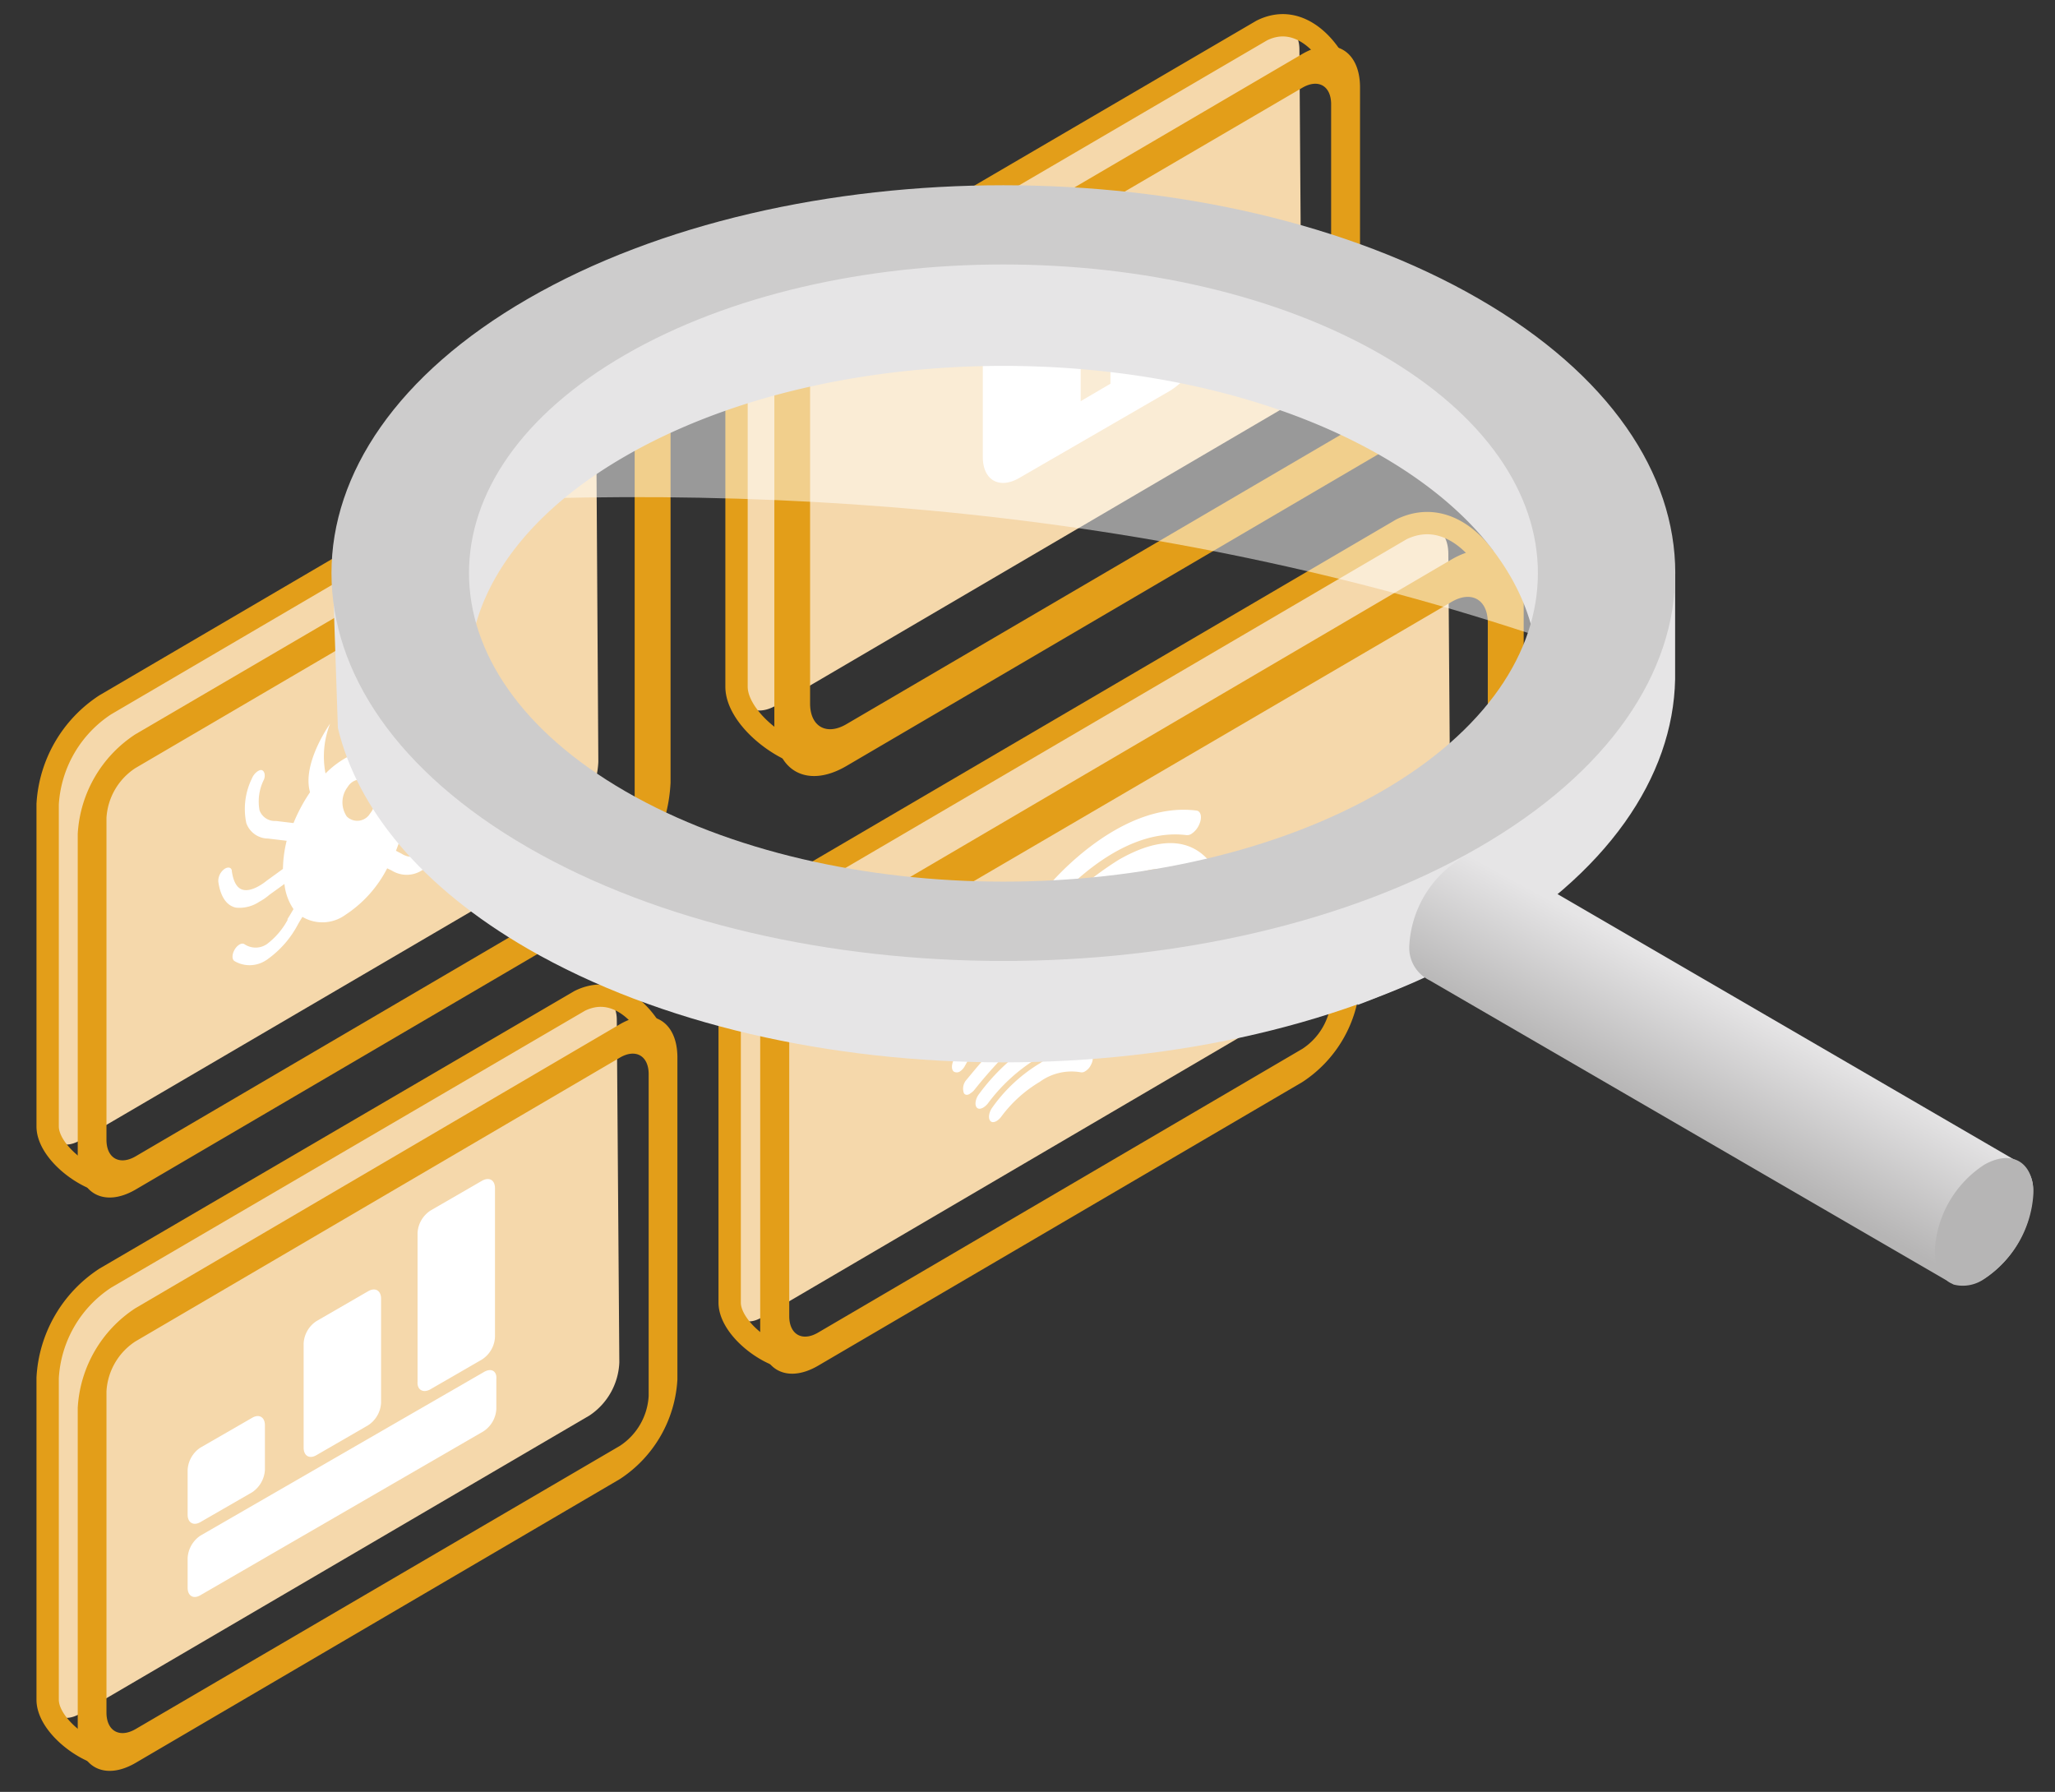
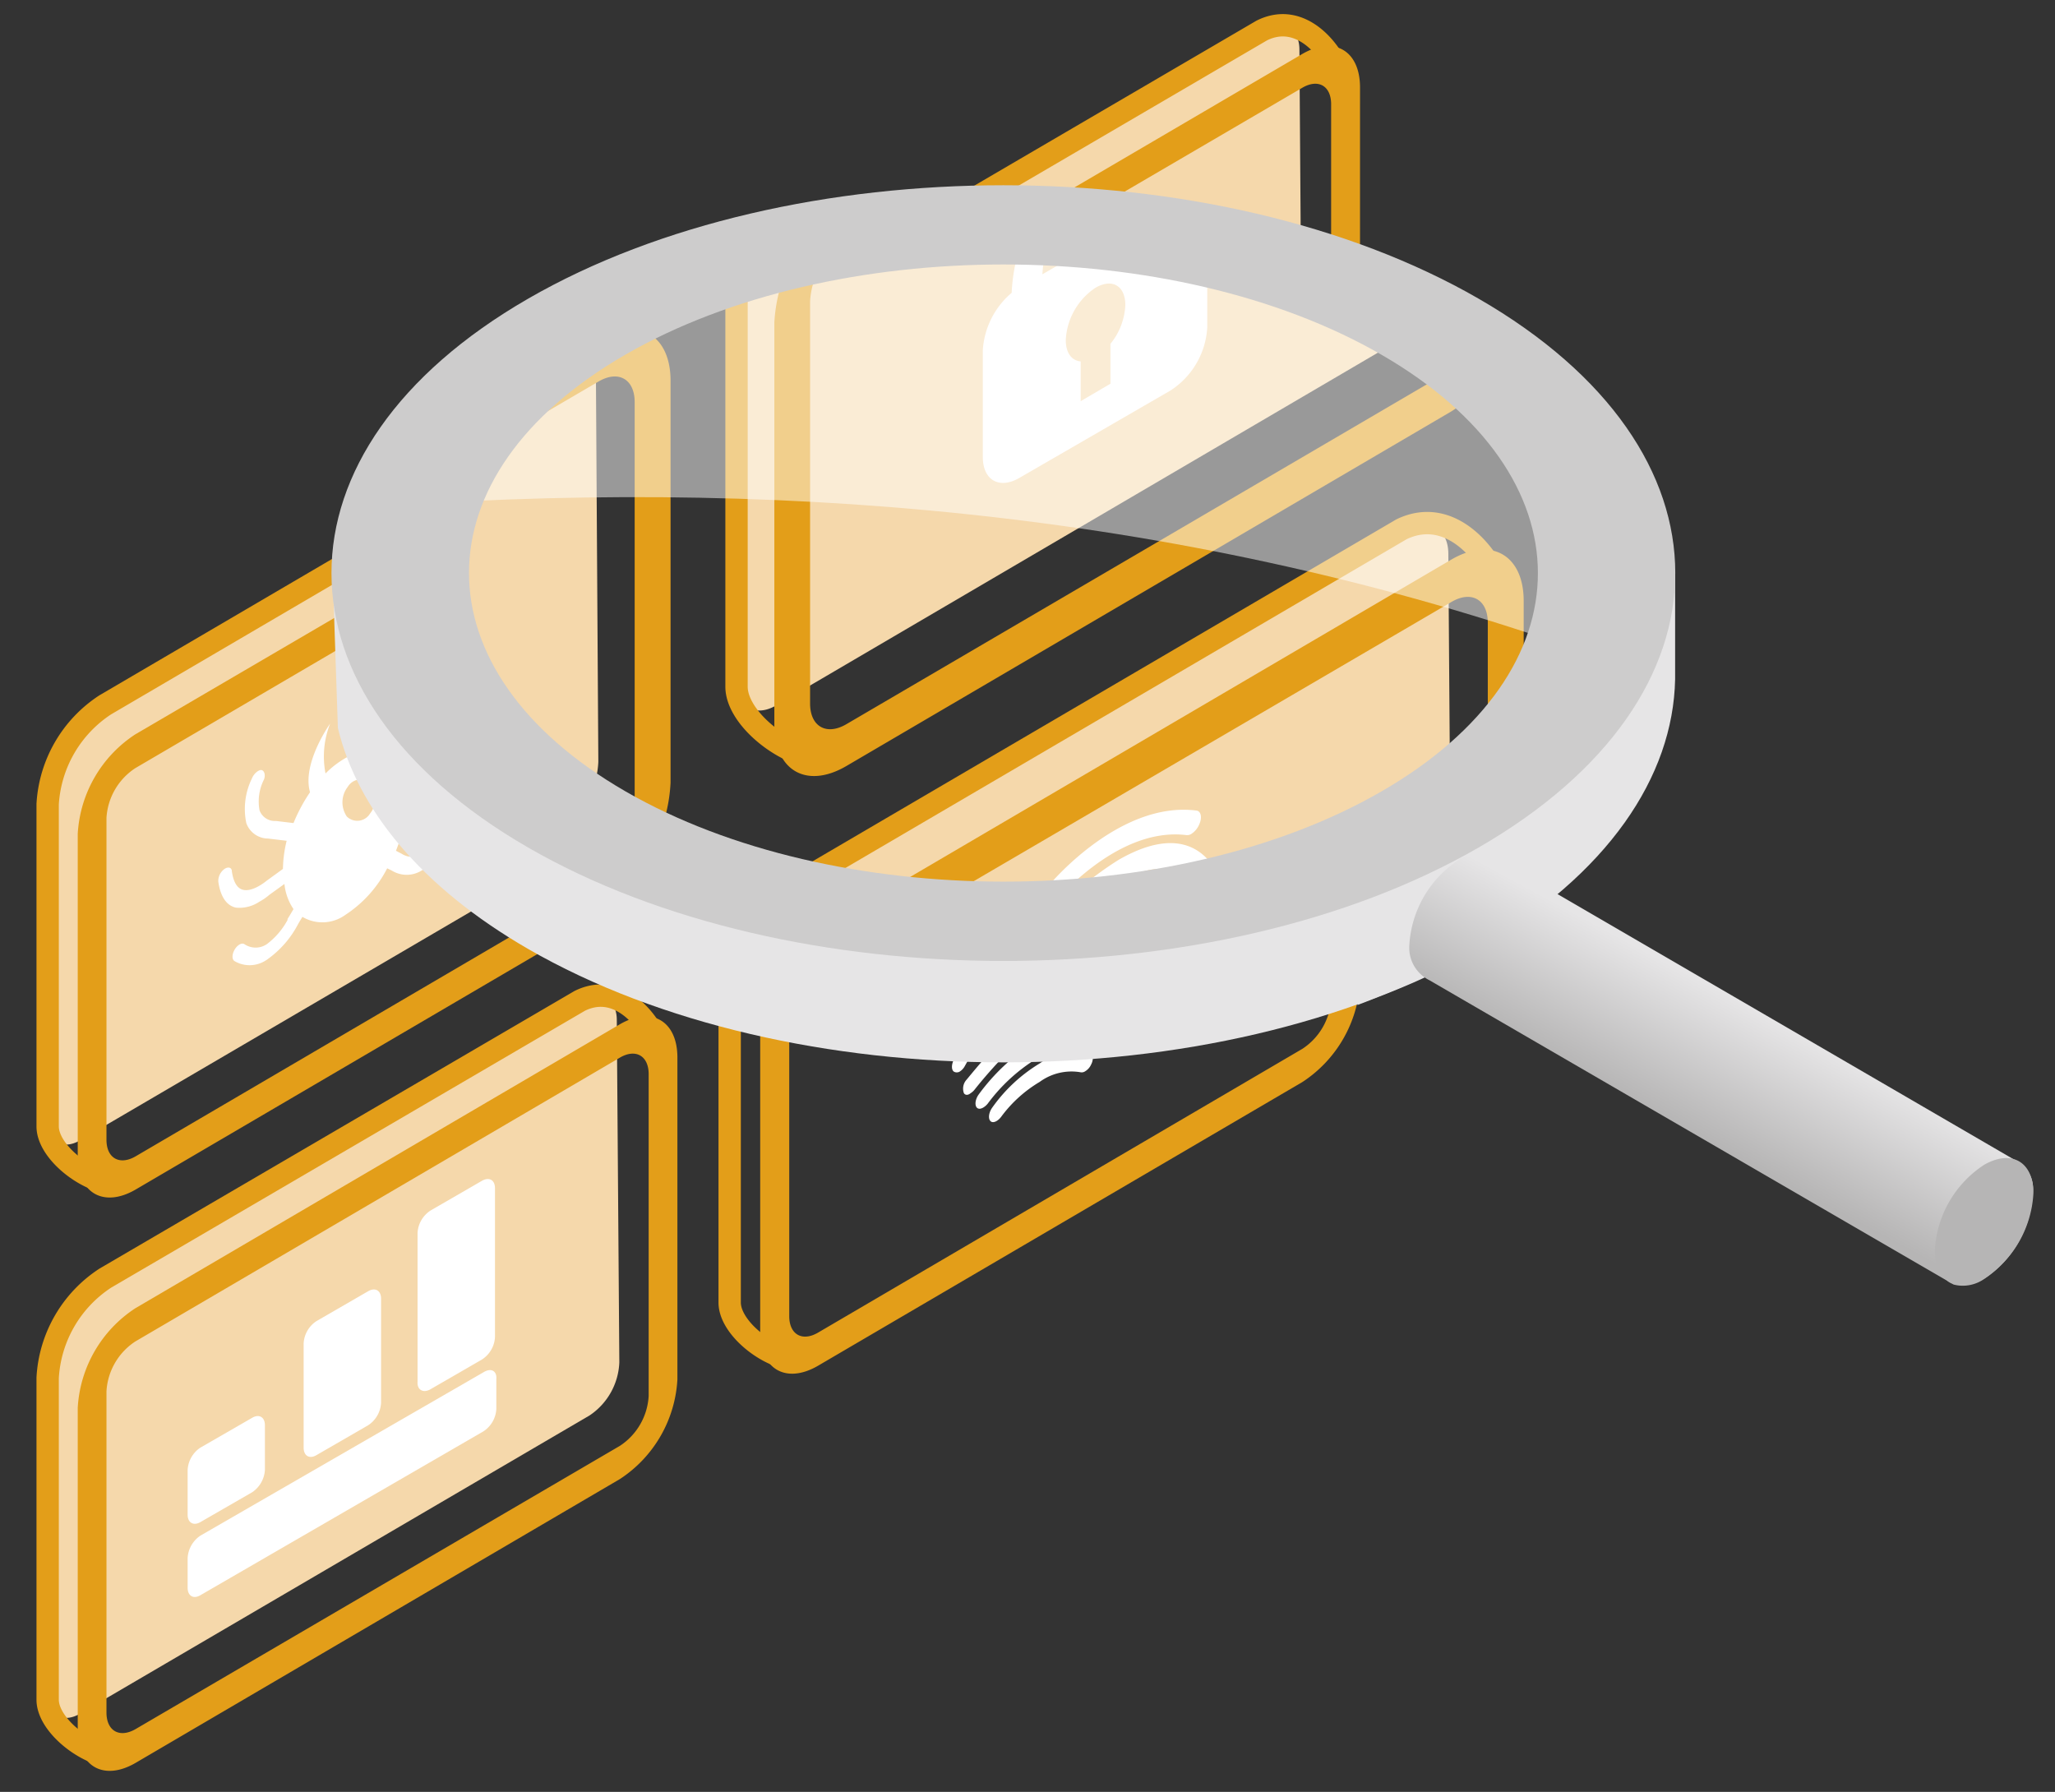
<svg xmlns="http://www.w3.org/2000/svg" viewBox="0 0 138 120.33">
  <rect x="0" y="0" width="138" height="120.33" fill="#333333" stroke="none" />
  <defs>
    <style>.cls-1,.cls-5{fill:none;}.cls-2{isolation:isolate;}.cls-3{clip-path:url(#clip-path);}.cls-4{fill:#f5d8ab;}.cls-5{stroke:#e39e19;stroke-miterlimit:10;stroke-width:1.5px;}.cls-6{fill:#e39e19;}.cls-7,.cls-9{fill:#fff;}.cls-8{clip-path:url(#clip-path-5);}.cls-9{opacity:0.5;}.cls-10,.cls-12{fill:#e6e5e6;}.cls-11{fill:#cdcccc;}.cls-12{mix-blend-mode:multiply;}.cls-13{fill:url(#linear-gradient);}.cls-14{fill:#b6b5b5;}</style>
    <clipPath id="clip-path">
      <path class="cls-1" d="M-12.33-12.33v146h160v-146ZM97.11,56.33c-16.26,9.39-42.63,9.39-58.89,0s-16.26-24.61,0-34,42.63-9.38,58.89,0S113.37,47,97.11,56.33Z" />
    </clipPath>
    <clipPath id="clip-path-5">
      <path class="cls-1" d="M97.11,56.33c-16.26,9.39-42.63,9.39-58.89,0s-16.26-24.61,0-34,42.63-9.38,58.89,0S113.37,47,97.11,56.33Z" />
    </clipPath>
    <linearGradient id="linear-gradient" x1="117.77" y1="67.8" x2="113.37" y2="75.92" gradientUnits="userSpaceOnUse">
      <stop offset="0" stop-color="#e6e5e6" />
      <stop offset="1" stop-color="#b6b5b5" />
    </linearGradient>
  </defs>
  <title>controleren</title>
  <g class="cls-2">
    <g id="Layer_2" data-name="Layer 2">
      <g class="cls-3">
-         <path class="cls-4" d="M51,60.66a4.47,4.47,0,0,0-2,3.55l.16,23.05c0,1.31.93,1.85,2,1.2L85.42,68.38a4.5,4.5,0,0,0,2-3.55l-.16-23c0-1.32-.93-1.86-2.06-1.21Z" />
        <path class="cls-5" d="M90,43.55c-.49-1.54-2.59-4.34-5.27-3L52.9,59.16A8.57,8.57,0,0,0,49,65.86V87.47c0,1.54,2.13,3.36,3.89,3.74" />
        <path class="cls-6" d="M87.46,72.66,54.92,91.72c-2.13,1.23-3.87.23-3.87-2.23V67.88a8.57,8.57,0,0,1,3.87-6.7L87.46,42.12c2.13-1.23,3.86-.23,3.87,2.23V66A8.57,8.57,0,0,1,87.46,72.66ZM54.92,63.41A4.28,4.28,0,0,0,53,66.76V88.38c0,1.23.87,1.73,1.93,1.11L87.46,70.43a4.28,4.28,0,0,0,1.93-3.35V45.46c0-1.23-.86-1.73-1.93-1.11Z" />
        <path class="cls-7" d="M65.94,60.76c.14-.18,3.5-4.3,7.27-3.83a.42.42,0,0,0,.27-.07,1.11,1.11,0,0,0,.44-.54c.14-.36.07-.68-.17-.71-4.31-.54-8.17,4.21-8.33,4.42a.86.86,0,0,0-.18.92C65.38,61.15,65.7,61.06,65.94,60.76Z" />
        <path class="cls-7" d="M64.32,65a15.57,15.57,0,0,1,5.26-5.51c1.67-1,3.18-1,4,0s1,3.26.09,6.07c-.11.37,0,.65.27.63a.44.44,0,0,0,.2-.07,1.07,1.07,0,0,0,.47-.63c1-3.28,1-5.82-.17-7.15s-2.86-1.25-4.88-.08a17.43,17.43,0,0,0-6,6.38c-.18.35-.16.71.06.8S64.14,65.32,64.32,65Z" />
        <path class="cls-7" d="M74.49,66.83a1.28,1.28,0,0,1-1.68-.61,9.89,9.89,0,0,0,1-3.85,3,3,0,0,0-1.19-2.48,3.07,3.07,0,0,0-3.38.19c-2.78,1.61-5.79,7.06-5.92,7.3s-.18.72,0,.82.53-.1.73-.45c0,0,2.83-5.13,5.16-6.48s3.54.43,3.54,1.7-.86,4-2.2,4.85a.61.61,0,0,1-.48.12,1.73,1.73,0,0,0-1.07.24c-.9.49-3.35,3.42-4.08,4.31a.89.89,0,0,0-.19.92c.09.14.27.15.45,0a1,1,0,0,0,.25-.22A31.87,31.87,0,0,1,69,69.39a.86.86,0,0,1,.6-.12,1.47,1.47,0,0,0,1-.28,5.48,5.48,0,0,0,1.46-1.46,1.79,1.79,0,0,0,2.23.58l.1,0a1.17,1.17,0,0,0,.51-.77C75,66.94,74.77,66.73,74.49,66.83Z" />
        <path class="cls-7" d="M74.05,68.85a8.15,8.15,0,0,0-4.47,1.07,13.68,13.68,0,0,0-3.86,3.58c-.23.32-.28.73-.11.89s.49,0,.72-.28a11.75,11.75,0,0,1,3.25-3,7.48,7.48,0,0,1,4-.93.45.45,0,0,0,.26-.07,1,1,0,0,0,.44-.55C74.38,69.19,74.3,68.87,74.05,68.85Z" />
        <path class="cls-7" d="M73.19,70.72a4.3,4.3,0,0,0-3.37.69,10.65,10.65,0,0,0-3.21,3c-.22.33-.26.72-.09.88s.5,0,.73-.32a8.8,8.8,0,0,1,2.57-2.32A3.62,3.62,0,0,1,72.54,72a.41.41,0,0,0,.33-.06,1,1,0,0,0,.4-.45C73.45,71.15,73.41,70.8,73.19,70.72Z" />
        <path class="cls-7" d="M69.51,65.3c-.18-.15-.51,0-.73.32l-2.32,3.46c-.22.33-.26.73-.08.88a.33.33,0,0,0,.4,0,.94.94,0,0,0,.32-.31l2.32-3.45C69.64,65.85,69.68,65.46,69.51,65.3Z" />
        <path class="cls-7" d="M69.16,64.88c.63-.36.76.4.77.49,0,.3.3.38.58.17a1.1,1.1,0,0,0,.44-.93c-.08-.62-.56-1.63-1.79-.92S65,69.57,64.07,71.13c-.19.35-.19.73,0,.84a.4.4,0,0,0,.36,0,1,1,0,0,0,.37-.4C66.47,68.58,68.62,65.21,69.16,64.88Z" />
        <path class="cls-7" d="M69.25,63.17A1.25,1.25,0,0,1,70.56,63a1.94,1.94,0,0,1,.81,1.42A3.32,3.32,0,0,1,70.73,66a1,1,0,0,1-1,.41c-.23,0-.55.23-.71.59s-.08.69.16.73a1.72,1.72,0,0,0,1.19-.25,3.17,3.17,0,0,0,.82-.72,5.37,5.37,0,0,0,1.18-2.87,2.58,2.58,0,0,0-1.12-2.08,2,2,0,0,0-2,.21c-2,1.2-5.38,6.86-5.76,7.5-.2.35-.2.73,0,.85s.52-.07.73-.41C65.51,67.7,68,63.89,69.25,63.17Z" />
      </g>
    </g>
    <g id="Layer_2_copy_2" data-name="Layer 2 copy 2">
      <g class="cls-3">
        <path class="cls-4" d="M51,22.16a4.47,4.47,0,0,0-2,3.55l.16,23c0,1.31.93,1.85,2,1.2L85.42,29.88a4.5,4.5,0,0,0,2-3.55l-.16-23c0-1.32-.93-1.86-2.06-1.21Z" />
        <path class="cls-5" d="M90,5.05c-.49-1.54-2.59-4.34-5.27-3L52.9,20.66A8.57,8.57,0,0,0,49,27.36V49c0,1.54,2.13,3.36,3.89,3.74" />
        <path class="cls-6" d="M87.46,34.16,54.92,53.22c-2.13,1.23-3.87.23-3.87-2.23V29.38a8.57,8.57,0,0,1,3.87-6.7L87.46,3.62c2.13-1.23,3.86-.23,3.87,2.23V27.46A8.57,8.57,0,0,1,87.46,34.16ZM54.92,24.91A4.28,4.28,0,0,0,53,28.26V49.88c0,1.23.87,1.73,1.93,1.11L87.46,31.93a4.28,4.28,0,0,0,1.93-3.35V7c0-1.23-.86-1.73-1.93-1.11Z" />
        <path class="cls-7" d="M72.8,22.61v-.06c0-2.86-2-4-4.49-2.6a10,10,0,0,0-4.49,7.79v.06a4.37,4.37,0,0,0-1.52,3.06v5.76c0,1.24.88,1.74,2,1.12l8.12-4.69a4.32,4.32,0,0,0,1.95-3.37V23.92C74.32,22.86,73.67,22.34,72.8,22.61Zm-3.68,7.93v2.14l-1.62.94V31.48c-.49,0-.81-.45-.81-1.15a3.58,3.58,0,0,1,1.62-2.81c.9-.52,1.62-.1,1.62.94A3.48,3.48,0,0,1,69.12,30.54ZM65.44,26.8a6.35,6.35,0,0,1,2.87-5c1.58-.91,2.87-.17,2.87,1.66Z" />
      </g>
    </g>
    <g id="Layer_2_copy" data-name="Layer 2 copy">
      <g class="cls-3">
        <path class="cls-4" d="M5.13,87.33a4.48,4.48,0,0,0-2,3.55l.17,23c0,1.31.93,1.85,2.05,1.21L39.59,95.05a4.5,4.5,0,0,0,2-3.56l-.17-23c0-1.31-.93-1.85-2-1.2Z" />
        <path class="cls-5" d="M44.19,70.21c-.49-1.54-2.58-4.33-5.26-3L7.07,85.83A8.56,8.56,0,0,0,3.2,92.52v21.62c0,1.54,2.13,3.35,3.88,3.74" />
        <path class="cls-6" d="M41.63,99.32,9.09,118.39c-2.13,1.23-3.87.23-3.87-2.23V94.54a8.56,8.56,0,0,1,3.87-6.69L41.63,68.78c2.13-1.23,3.86-.23,3.86,2.24V92.63A8.55,8.55,0,0,1,41.63,99.32ZM9.09,90.08a4.29,4.29,0,0,0-1.94,3.35V115c0,1.23.87,1.73,1.94,1.12L41.63,97.09a4.29,4.29,0,0,0,1.93-3.35V72.13c0-1.23-.87-1.73-1.93-1.11Z" />
        <path class="cls-7" d="M32.52,92.12l-19.06,11a1.94,1.94,0,0,0-.86,1.5v2c0,.55.39.78.86.5l19-11a1.91,1.91,0,0,0,.87-1.5v-2C33.38,92.07,33,91.85,32.52,92.12Z" />
        <path class="cls-7" d="M13.46,102.21l3.47-2a1.94,1.94,0,0,0,.86-1.5v-3c0-.55-.39-.78-.86-.5l-3.47,2a1.92,1.92,0,0,0-.86,1.5v3C12.6,102.26,13,102.48,13.46,102.21Z" />
        <path class="cls-7" d="M28.91,93.29l3.46-2a1.91,1.91,0,0,0,.87-1.5v-10c0-.55-.39-.77-.87-.5l-3.46,2a1.92,1.92,0,0,0-.87,1.5v10C28,93.34,28.43,93.57,28.91,93.29Z" />
        <path class="cls-7" d="M21.26,97.71l3.46-2a1.92,1.92,0,0,0,.87-1.5v-7c0-.55-.39-.78-.87-.5l-3.46,2a1.91,1.91,0,0,0-.87,1.5v7C20.39,97.76,20.78,98,21.26,97.71Z" />
      </g>
    </g>
    <g id="Layer_2_copy_3" data-name="Layer 2 copy 3">
      <g class="cls-3">
        <path class="cls-4" d="M5.13,48.83a4.48,4.48,0,0,0-2,3.55l.17,23c0,1.31.93,1.85,2.05,1.21L39.59,56.55a4.5,4.5,0,0,0,2-3.56l-.17-23c0-1.31-.93-1.85-2-1.2Z" />
        <path class="cls-5" d="M44.19,31.71c-.49-1.54-2.58-4.33-5.26-3.05L7.07,47.33A8.56,8.56,0,0,0,3.2,54V75.64c0,1.54,2.13,3.35,3.88,3.74" />
        <path class="cls-6" d="M41.63,60.82,9.09,79.89c-2.13,1.23-3.87.23-3.87-2.23V56a8.56,8.56,0,0,1,3.87-6.69L41.63,30.28c2.13-1.23,3.86-.23,3.86,2.24V54.13A8.55,8.55,0,0,1,41.63,60.82ZM9.09,51.58a4.29,4.29,0,0,0-1.94,3.35V76.54c0,1.23.87,1.73,1.94,1.12L41.63,58.59a4.29,4.29,0,0,0,1.93-3.35V33.63c0-1.23-.87-1.73-1.93-1.11Z" />
        <path id="bug" class="cls-7" d="M28.15,54.29a4.07,4.07,0,0,0,.68-.31,5.4,5.4,0,0,0,1.57-1.42,6.51,6.51,0,0,0,1.2-3.13c0-.32-.14-.49-.39-.39a1,1,0,0,0-.53.76A4.57,4.57,0,0,1,29.89,52a3.34,3.34,0,0,1-1.55,1.17l-.05,0-1.09.46a5.11,5.11,0,0,0-.28-1.56l1.24-1.58a7.54,7.54,0,0,0,1.53-2.84,3,3,0,0,0-.38-2.55c-.13-.19-.41-.11-.63.16a.79.79,0,0,0-.17.83,2.07,2.07,0,0,1,.29,1.74,5.09,5.09,0,0,1-1.06,1.93l0,.06-1.18,1.5a2.17,2.17,0,0,0-1.11-.79c.56-2.59-1.35-3.06-1.35-3.06a4.59,4.59,0,0,1,.31,3,3.74,3.74,0,0,0-1.27.47,6.26,6.26,0,0,0-1.28,1,6,6,0,0,1,.31-3.35s-1.91,2.67-1.35,4.61a11.12,11.12,0,0,0-1.11,2.07l-1.17-.14h-.05a1.09,1.09,0,0,1-1.06-.71,3.25,3.25,0,0,1,.3-2.08c.12-.33,0-.61-.18-.63s-.5.23-.63.56a4.64,4.64,0,0,0-.38,3A1.56,1.56,0,0,0,18,56.31l1.25.15A8.42,8.42,0,0,0,19,58.35l-1.09.79,0,0s-.88.75-1.55.62c-.42-.08-.68-.5-.79-1.25,0-.27-.27-.33-.52-.14a1,1,0,0,0-.39.83c.14,1,.55,1.62,1.19,1.75a2.41,2.41,0,0,0,1.57-.4,3.73,3.73,0,0,0,.68-.47l1-.72a3.68,3.68,0,0,0,.61,1.69c-.14.23-.27.46-.4.66l0,.07a5,5,0,0,1-1.39,1.62,1.34,1.34,0,0,1-1.51,0c-.18-.11-.48.06-.66.38s-.18.65,0,.76a2,2,0,0,0,2.12-.06.47.47,0,0,0,.09-.06,6.71,6.71,0,0,0,2.05-2.35c.1-.18.2-.34.3-.5a2.63,2.63,0,0,0,2.89-.14A8.18,8.18,0,0,0,26,58.31l.31.15a1.9,1.9,0,0,0,2,0l.09-.05A6.23,6.23,0,0,0,30.54,56c.18-.32.17-.66,0-.76s-.48.07-.66.39a4.14,4.14,0,0,1-1.51,1.71,1.29,1.29,0,0,1-1.38,0l0,0-.4-.21a9.34,9.34,0,0,0,.61-2.39Zm-3.3.34a1,1,0,0,1-1.56.2,1.69,1.69,0,0,1,.07-2,1,1,0,0,1,1.56-.2A1.67,1.67,0,0,1,24.85,54.63Z" />
      </g>
    </g>
    <g id="Layer_7" data-name="Layer 7">
      <g class="cls-8">
        <path class="cls-4" d="M-5.42,46a5.62,5.62,0,0,0-2.52,4.44l.21,28.8c0,1.64,1.16,2.32,2.56,1.51L37.65,55.6a5.6,5.6,0,0,0,2.53-4.44L40,22.36c0-1.65-1.16-2.32-2.57-1.51Z" />
        <path class="cls-5" d="M43.41,24.56c-.61-1.93-3.23-5.42-6.59-3.82L-3,44.08a10.7,10.7,0,0,0-4.83,8.37v27c0,1.93,2.66,4.2,4.85,4.68" />
        <path class="cls-6" d="M40.2,61-.47,84.78c-2.67,1.54-4.84.28-4.84-2.79V55A10.72,10.72,0,0,1-.48,46.6L40.2,22.77c2.66-1.54,4.83-.28,4.83,2.79v27A10.72,10.72,0,0,1,40.2,61ZM-.47,49.39a5.34,5.34,0,0,0-2.42,4.19v27c0,1.54,1.08,2.17,2.42,1.4L40.2,58.16A5.37,5.37,0,0,0,42.62,54V27c0-1.53-1.08-2.16-2.41-1.39Z" />
        <path id="bug-2" data-name="bug" class="cls-7" d="M23.35,52.78a5.09,5.09,0,0,0,.85-.39,6.63,6.63,0,0,0,2-1.77,8.12,8.12,0,0,0,1.5-3.92c.05-.39-.17-.61-.49-.48a1.28,1.28,0,0,0-.66.94,5.66,5.66,0,0,1-1,2.7,4.29,4.29,0,0,1-1.94,1.47l-.07,0-1.35.58a6.22,6.22,0,0,0-.36-2l1.55-2a9.2,9.2,0,0,0,1.92-3.55,3.84,3.84,0,0,0-.47-3.19c-.16-.23-.52-.13-.8.21a1,1,0,0,0-.21,1,2.6,2.6,0,0,1,.37,2.17,6.61,6.61,0,0,1-1.32,2.42l-.06.07L21.31,49a2.61,2.61,0,0,0-1.38-1c.7-3.23-1.68-3.82-1.68-3.82A5.76,5.76,0,0,1,18.63,48a4.64,4.64,0,0,0-1.59.59,7.66,7.66,0,0,0-1.59,1.25,7.43,7.43,0,0,1,.37-4.19S13.45,49,14.14,51.39A13.67,13.67,0,0,0,12.76,54l-1.47-.17h-.06a1.39,1.39,0,0,1-1.33-.89,4.19,4.19,0,0,1,.37-2.6c.16-.41.07-.77-.21-.79s-.63.29-.79.7A5.81,5.81,0,0,0,8.8,54a2,2,0,0,0,1.91,1.34l1.55.18a11,11,0,0,0-.36,2.37l-1.35,1-.07.06s-1.1.93-1.94.76c-.52-.1-.85-.62-1-1.56,0-.33-.34-.41-.66-.18a1.25,1.25,0,0,0-.49,1c.18,1.29.69,2,1.5,2.19a3.09,3.09,0,0,0,2-.5,6.27,6.27,0,0,0,.85-.59l1.25-.9a4.67,4.67,0,0,0,.76,2.11l-.5.83,0,.08a6.05,6.05,0,0,1-1.74,2,1.69,1.69,0,0,1-1.89,0c-.22-.14-.59.07-.82.46s-.23.82,0,1a2.45,2.45,0,0,0,2.64-.06l.12-.08a8.53,8.53,0,0,0,2.55-2.94c.13-.22.25-.42.38-.62A3.29,3.29,0,0,0,17,61.79a10.29,10.29,0,0,0,3.61-4L21,58a2.4,2.4,0,0,0,2.55,0l.13-.07a7.89,7.89,0,0,0,2.64-3c.22-.4.22-.82,0-.95s-.6.09-.82.48a5.35,5.35,0,0,1-1.89,2.15,1.61,1.61,0,0,1-1.73,0l-.05,0-.5-.25a12.5,12.5,0,0,0,.77-3Zm-4.12.42a1.21,1.21,0,0,1-1.95.25A2.09,2.09,0,0,1,17.37,51a1.21,1.21,0,0,1,1.95-.25A2.09,2.09,0,0,1,19.23,53.2Z" />
        <path class="cls-4" d="M-5.42,94.07a5.63,5.63,0,0,0-2.52,4.44l.21,28.81c0,1.64,1.16,2.31,2.56,1.5l42.82-25.09a5.62,5.62,0,0,0,2.53-4.45L40,70.48c0-1.64-1.16-2.31-2.57-1.5Z" />
        <path class="cls-5" d="M43.41,72.68c-.61-1.92-3.23-5.41-6.59-3.81L-3,92.2a10.7,10.7,0,0,0-4.83,8.37v27c0,1.92,2.66,4.19,4.85,4.68" />
        <path class="cls-6" d="M40.2,109.07-.47,132.9c-2.67,1.54-4.84.29-4.84-2.79v-27A10.7,10.7,0,0,1-.48,94.73L40.2,70.9c2.66-1.54,4.83-.29,4.83,2.79v27A10.7,10.7,0,0,1,40.2,109.07ZM-.47,97.52a5.32,5.32,0,0,0-2.42,4.18v27c0,1.54,1.08,2.16,2.42,1.39L40.2,106.28a5.36,5.36,0,0,0,2.42-4.18v-27c0-1.54-1.08-2.16-2.41-1.39Z" />
        <path class="cls-7" d="M28.81,100.07,5,113.82a2.41,2.41,0,0,0-1.09,1.88v2.5c0,.68.49,1,1.08.62l23.82-13.75a2.38,2.38,0,0,0,1.08-1.87v-2.5C29.89,100,29.41,99.73,28.81,100.07Z" />
        <path class="cls-7" d="M5,112.68l4.33-2.5a2.43,2.43,0,0,0,1.08-1.88v-3.75c0-.69-.49-1-1.08-.62L5,106.43a2.38,2.38,0,0,0-1.09,1.87v3.75C3.91,112.74,4.4,113,5,112.68Z" />
        <path class="cls-7" d="M24.3,101.53,28.63,99a2.38,2.38,0,0,0,1.08-1.87V84.66c0-.69-.48-1-1.08-.63l-4.33,2.5a2.41,2.41,0,0,0-1.08,1.88v12.5C23.22,101.59,23.71,101.87,24.3,101.53Z" />
        <path class="cls-7" d="M14.74,107.05l4.33-2.5a2.41,2.41,0,0,0,1.08-1.87V93.93c0-.69-.49-1-1.08-.63l-4.33,2.5a2.41,2.41,0,0,0-1.09,1.88v8.75C13.65,107.11,14.14,107.4,14.74,107.05Z" />
        <path class="cls-4" d="M51.87,12.62a5.62,5.62,0,0,0-2.52,4.44l.21,28.8c0,1.64,1.16,2.32,2.56,1.51l42.82-25.1a5.6,5.6,0,0,0,2.53-4.44L97.26-11c0-1.65-1.16-2.32-2.56-1.51Z" />
        <path class="cls-5" d="M100.7-8.77c-.61-1.93-3.23-5.42-6.58-3.82L54.29,10.74a10.72,10.72,0,0,0-4.83,8.37v27c0,1.92,2.66,4.19,4.85,4.68" />
        <path class="cls-6" d="M97.49,27.61,56.82,51.45C54.15,53,52,51.73,52,48.66v-27a10.69,10.69,0,0,1,4.84-8.37L97.49-10.56c2.66-1.54,4.83-.29,4.83,2.79v27A10.66,10.66,0,0,1,97.49,27.61ZM56.82,16.06a5.34,5.34,0,0,0-2.42,4.18v27c0,1.54,1.09,2.17,2.42,1.4L97.49,24.83a5.37,5.37,0,0,0,2.42-4.19v-27c0-1.54-1.09-2.16-2.42-1.39Z" />
        <path class="cls-7" d="M79.17,13.18V13.1c0-3.58-2.52-5-5.62-3.24a12.44,12.44,0,0,0-5.61,9.73v.07A5.5,5.5,0,0,0,66,23.5v7.19c0,1.55,1.1,2.18,2.44,1.41l10.15-5.87A5.4,5.4,0,0,0,81.07,22V14.82C81.07,13.49,80.25,12.84,79.17,13.18Zm-4.6,9.91v2.68l-2,1.17V24.27c-.61-.06-1-.57-1-1.44a4.49,4.49,0,0,1,2-3.51c1.13-.65,2-.12,2,1.17A4.43,4.43,0,0,1,74.57,23.09ZM70,18.42a7.94,7.94,0,0,1,3.58-6.22c2-1.14,3.59-.21,3.59,2.08Z" />
        <path class="cls-4" d="M51.87,60.74a5.62,5.62,0,0,0-2.52,4.44L49.56,94c0,1.63,1.16,2.31,2.56,1.5L94.94,70.4A5.63,5.63,0,0,0,97.47,66l-.21-28.8c0-1.64-1.16-2.32-2.56-1.5Z" />
        <path class="cls-5" d="M100.7,39.35c-.61-1.93-3.23-5.42-6.58-3.81L54.29,58.87a10.7,10.7,0,0,0-4.83,8.37v27c0,1.92,2.66,4.19,4.85,4.67" />
        <path class="cls-6" d="M97.49,75.74,56.82,99.57c-2.67,1.54-4.84.29-4.84-2.79v-27a10.7,10.7,0,0,1,4.84-8.37L97.49,37.56c2.66-1.53,4.83-.28,4.83,2.79v27A10.68,10.68,0,0,1,97.49,75.74ZM56.82,64.18a5.34,5.34,0,0,0-2.42,4.19v27c0,1.53,1.09,2.16,2.42,1.39L97.49,73a5.37,5.37,0,0,0,2.42-4.19v-27c0-1.54-1.09-2.17-2.42-1.4Z" />
        <path class="cls-7" d="M70.59,60.86c.18-.22,4.38-5.37,9.09-4.78A.52.52,0,0,0,80,56a1.41,1.41,0,0,0,.55-.68c.19-.45.09-.86-.21-.89C75,53.75,70.15,59.7,70,60a1.08,1.08,0,0,0-.24,1.15C69.89,61.35,70.29,61.24,70.59,60.86Z" />
        <path class="cls-7" d="M68.57,66.12a19.42,19.42,0,0,1,6.57-6.89c2.09-1.21,4-1.19,5,.05s1.2,4.07.12,7.59c-.14.46,0,.81.33.79a.67.67,0,0,0,.26-.09,1.44,1.44,0,0,0,.59-.79c1.26-4.1,1.19-7.27-.22-8.94s-3.57-1.56-6.1-.1a21.85,21.85,0,0,0-7.55,8c-.23.44-.19.89.07,1S68.34,66.57,68.57,66.12Z" />
        <path class="cls-7" d="M81.28,68.46a1.61,1.61,0,0,1-2.1-.77,12.3,12.3,0,0,0,1.21-4.81,3.8,3.8,0,0,0-1.48-3.1c-1.11-.78-2.61-.7-4.23.24-3.48,2-7.24,8.83-7.4,9.12s-.23.9,0,1,.67-.13.91-.57c0-.06,3.54-6.4,6.46-8.09s4.42.53,4.42,2.12c0,1.77-1.07,5-2.74,6.07a.81.81,0,0,1-.61.14,2.18,2.18,0,0,0-1.33.3c-1.13.61-4.19,4.27-5.1,5.38a1.12,1.12,0,0,0-.25,1.16.4.4,0,0,0,.57,0,1.25,1.25,0,0,0,.31-.27,38.87,38.87,0,0,1,4.42-4.8,1.1,1.1,0,0,1,.75-.16,1.87,1.87,0,0,0,1.3-.35,6.7,6.7,0,0,0,1.82-1.82,2.25,2.25,0,0,0,2.79.73.31.31,0,0,0,.13-.06,1.43,1.43,0,0,0,.63-1C81.86,68.6,81.63,68.33,81.28,68.46Z" />
        <path class="cls-7" d="M80.73,71a10.24,10.24,0,0,0-5.59,1.33,17.26,17.26,0,0,0-4.82,4.48c-.29.41-.35.91-.14,1.12s.61,0,.89-.36a15.17,15.17,0,0,1,4.07-3.75,9.29,9.29,0,0,1,4.94-1.16.51.51,0,0,0,.32-.09,1.32,1.32,0,0,0,.56-.69C81.14,71.4,81,71,80.73,71Z" />
        <path class="cls-7" d="M79.65,73.32c-.07,0-1.71-.58-4.21.87a13,13,0,0,0-4,3.69c-.28.41-.32.9-.11,1.1s.63,0,.91-.4a10.91,10.91,0,0,1,3.21-2.91,4.55,4.55,0,0,1,3.41-.73.46.46,0,0,0,.4-.07,1.35,1.35,0,0,0,.5-.57C80,73.85,79.93,73.41,79.65,73.32Z" />
        <path class="cls-7" d="M75.05,66.54c-.22-.19-.63,0-.91.4l-2.9,4.32c-.28.42-.32.92-.1,1.11a.42.42,0,0,0,.5,0A1.34,1.34,0,0,0,72,72l2.9-4.32C75.22,67.23,75.27,66.74,75.05,66.54Z" />
        <path class="cls-7" d="M74.61,66c.79-.45,1,.5,1,.61,0,.38.38.47.73.21a1.41,1.41,0,0,0,.55-1.16c-.11-.78-.71-2-2.25-1.15s-5.25,7.35-6.35,9.3c-.25.44-.24.91,0,1a.44.44,0,0,0,.45-.05,1.22,1.22,0,0,0,.46-.49C71.26,70.65,73.94,66.43,74.61,66Z" />
        <path class="cls-7" d="M74.73,63.88a1.54,1.54,0,0,1,1.63-.16,2.39,2.39,0,0,1,1,1.77,4.08,4.08,0,0,1-.79,1.89,1.27,1.27,0,0,1-1.21.51c-.3,0-.69.28-.89.74s-.1.87.2.92a2.28,2.28,0,0,0,1.48-.32,3.88,3.88,0,0,0,1-.9,6.67,6.67,0,0,0,1.46-3.58,3.23,3.23,0,0,0-1.39-2.61,2.51,2.51,0,0,0-2.55.26C72.18,63.9,68,71,67.52,71.78c-.25.44-.26.91,0,1.06s.66-.08.91-.52C70.05,69.54,73.21,64.78,74.73,63.88Z" />
      </g>
    </g>
    <g id="Layer_6" data-name="Layer 6">
      <path class="cls-9" d="M96.44,22.67c-16.26-9.39-42.62-9.39-58.89,0-5.59,3.23-9.25,7.14-11,11.27,27.25-1.85,54.74.74,81,10.27l.31.16C110.45,36.76,106.66,28.56,96.44,22.67Z" />
      <path class="cls-1" d="M42,53.14c14,8.09,36.78,8.09,50.78,0,5.84-3.37,9.24-7.63,10.2-12-1-4.4-4.36-8.66-10.2-12C78.77,21,56,21,42,29.06c-5.85,3.38-9.25,7.64-10.21,12C32.74,45.51,36.14,49.77,42,53.14Z" />
-       <path class="cls-10" d="M42,30.63c14-8.08,36.78-8.08,50.78,0,5.84,3.38,9.24,7.64,10.2,12a17.21,17.21,0,0,0-8.58-19c-14-8.08-39.92-8.4-53.92-.31a17.71,17.71,0,0,0-8.69,19.26C32.74,38.27,36.14,34,42,30.63Z" />
      <path class="cls-10" d="M98.69,56.6C81.08,66.76,53.88,67,36.28,56.81c-7.65-4.41-12.93-12.23-13.93-18l.34,10.08C24,54.31,28.24,59.55,35.46,63.72c17.6,10.16,46.24,10.16,63.84,0,8.66-5,13.06-11.55,13.19-18.11l0-7.44C111.51,44,106.33,52.19,98.69,56.6Z" />
      <path class="cls-11" d="M35.46,56.91c-17.6-10.16-17.6-26.69,0-36.85S81.7,9.9,99.3,20.06s17.6,26.69,0,36.85S53.06,67.07,35.46,56.91ZM92.77,23.82c-14-8.08-36.78-8.08-50.78,0S28,45.06,42,53.14s36.78,8.09,50.78,0S106.77,31.91,92.77,23.82Z" />
      <path class="cls-12" d="M95.44,60.37l-4.29,7.12s3.66-1.36,5.23-2.2S95.44,60.37,95.44,60.37Z" />
      <path class="cls-13" d="M135.24,77.86,100.38,57.59a2.24,2.24,0,0,0-2.43.16,7.34,7.34,0,0,0-3.31,5.74A2.43,2.43,0,0,0,96,65.83L130.75,86a1.38,1.38,0,0,0,.33.2l.11.06,0,0a2.49,2.49,0,0,0,2-.34,7.32,7.32,0,0,0,3.31-5.74A2.14,2.14,0,0,0,135.24,77.86Z" />
      <path class="cls-14" d="M136.55,80.13a7.32,7.32,0,0,1-3.31,5.74c-1.83,1-3.31.2-3.31-1.91a7.33,7.33,0,0,1,3.31-5.74C135.07,77.17,136.55,78,136.55,80.13Z" />
    </g>
  </g>
</svg>